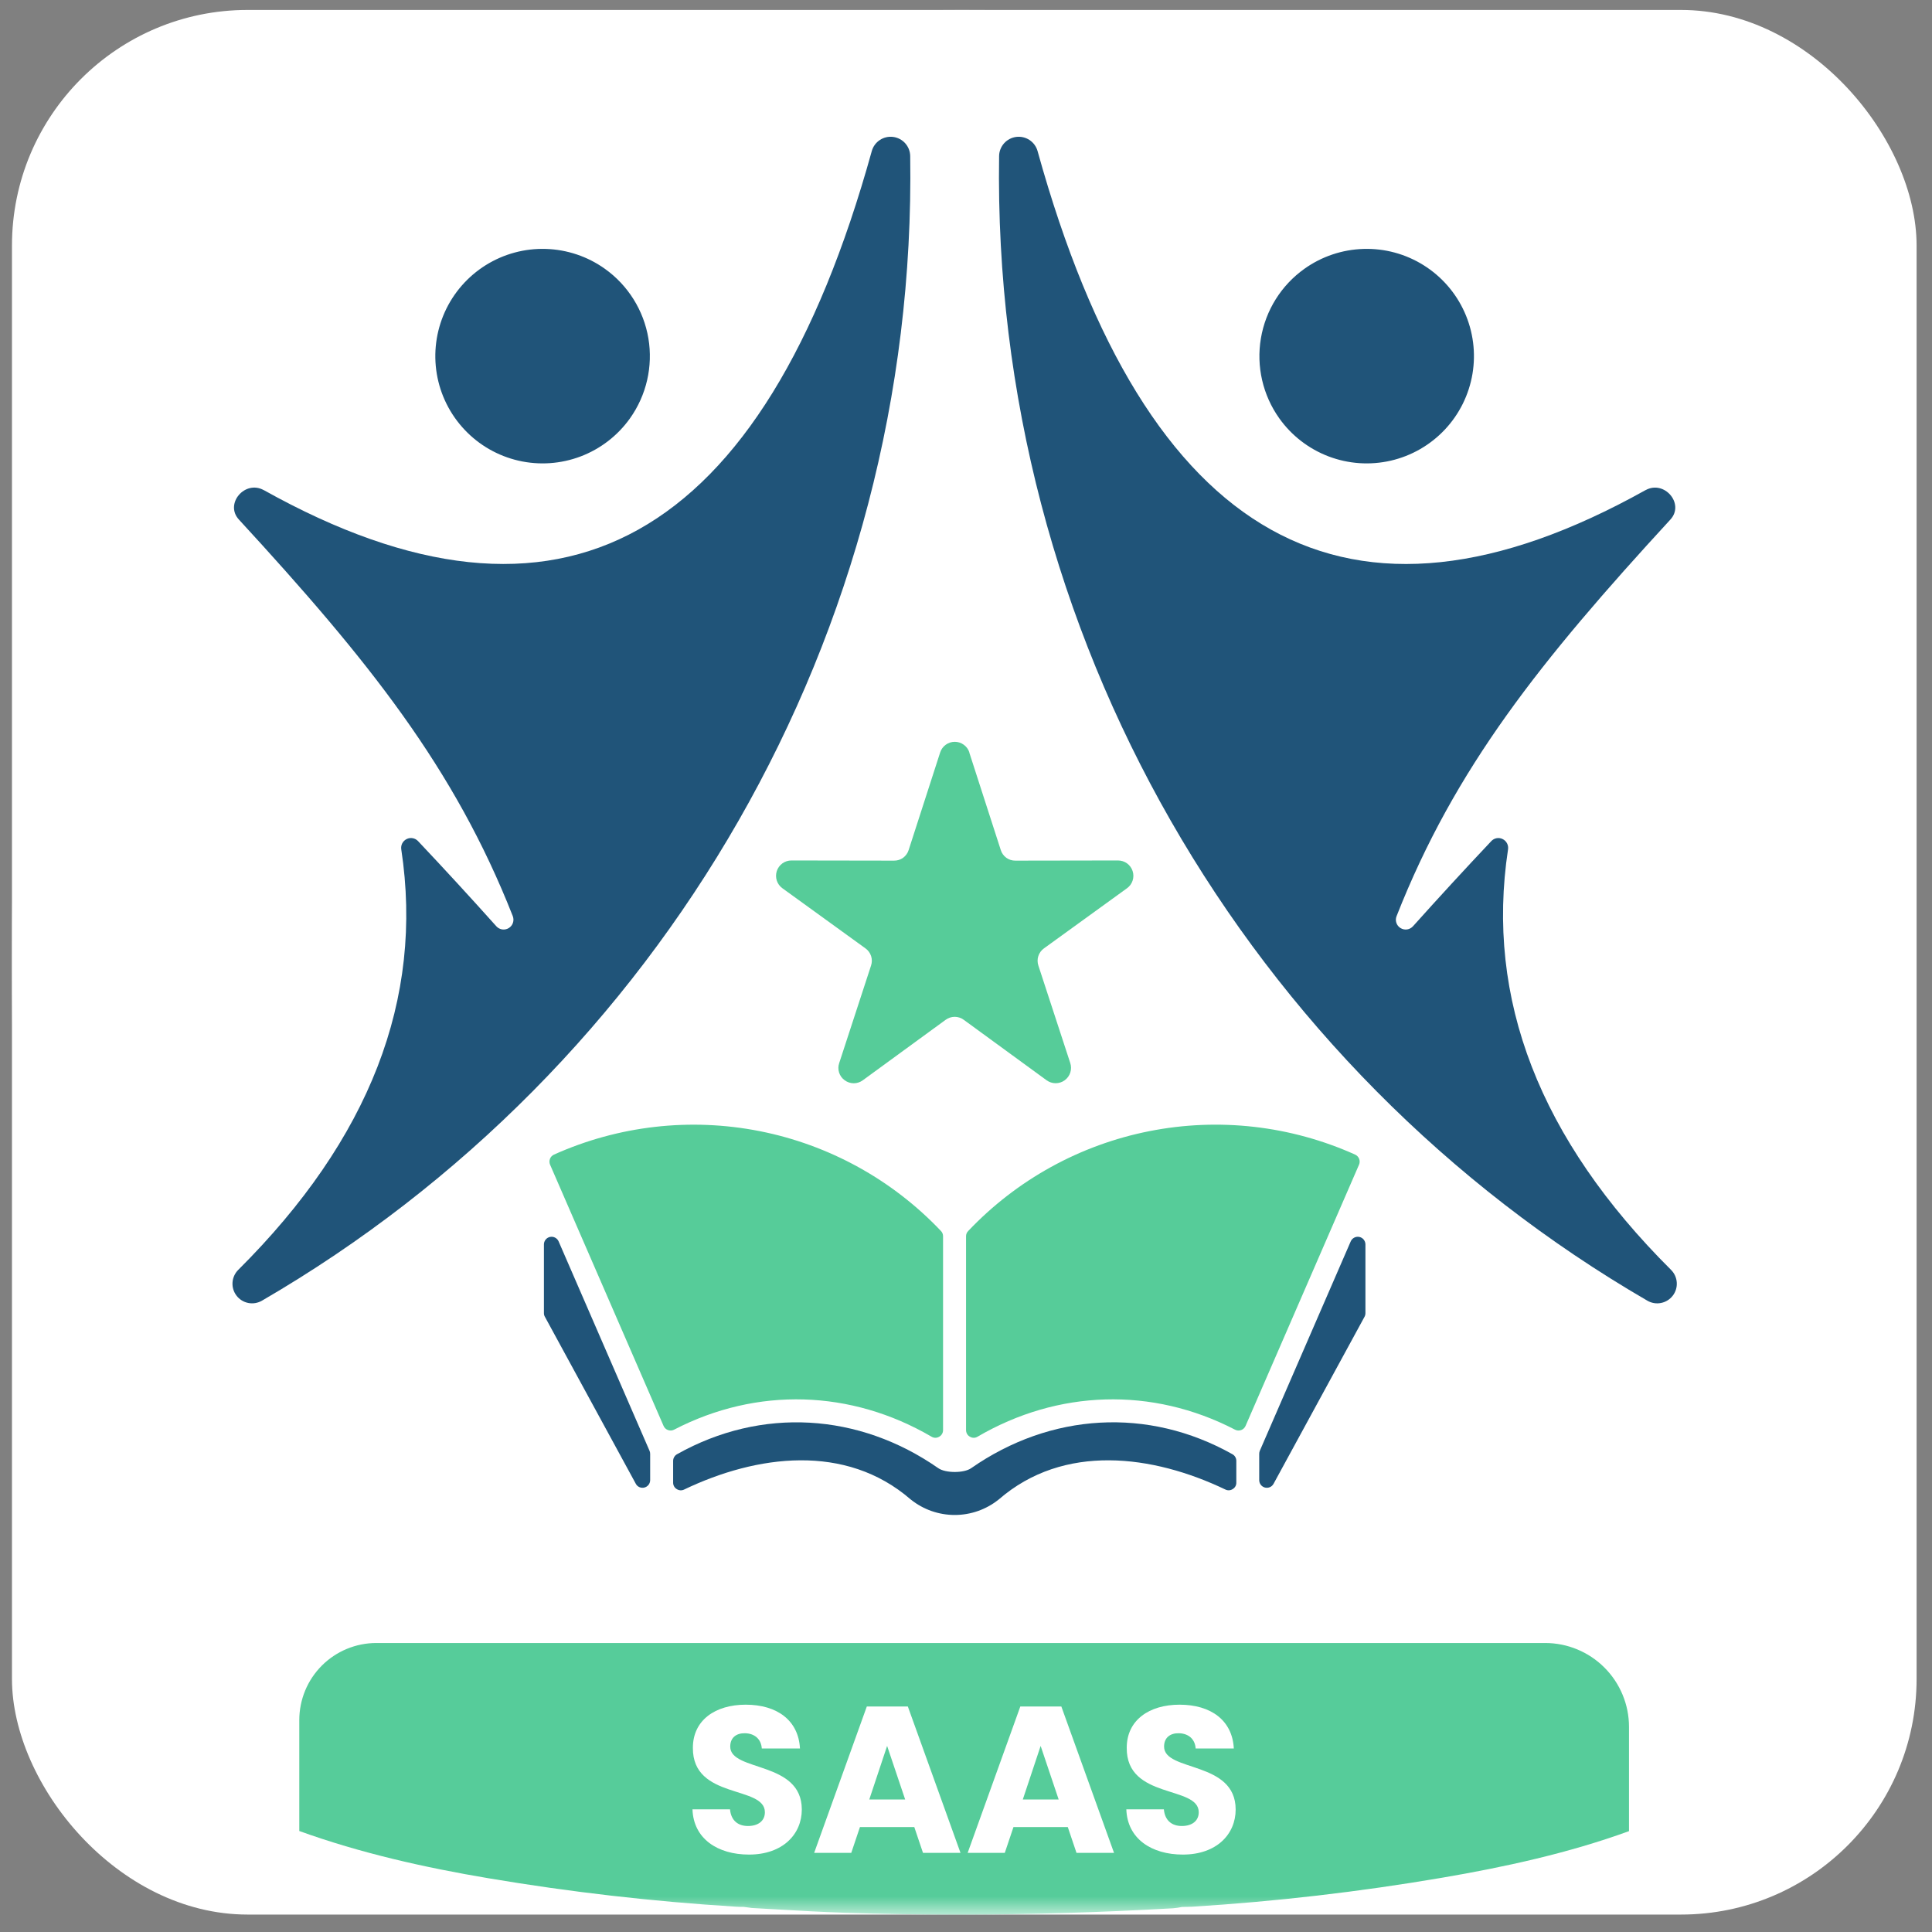
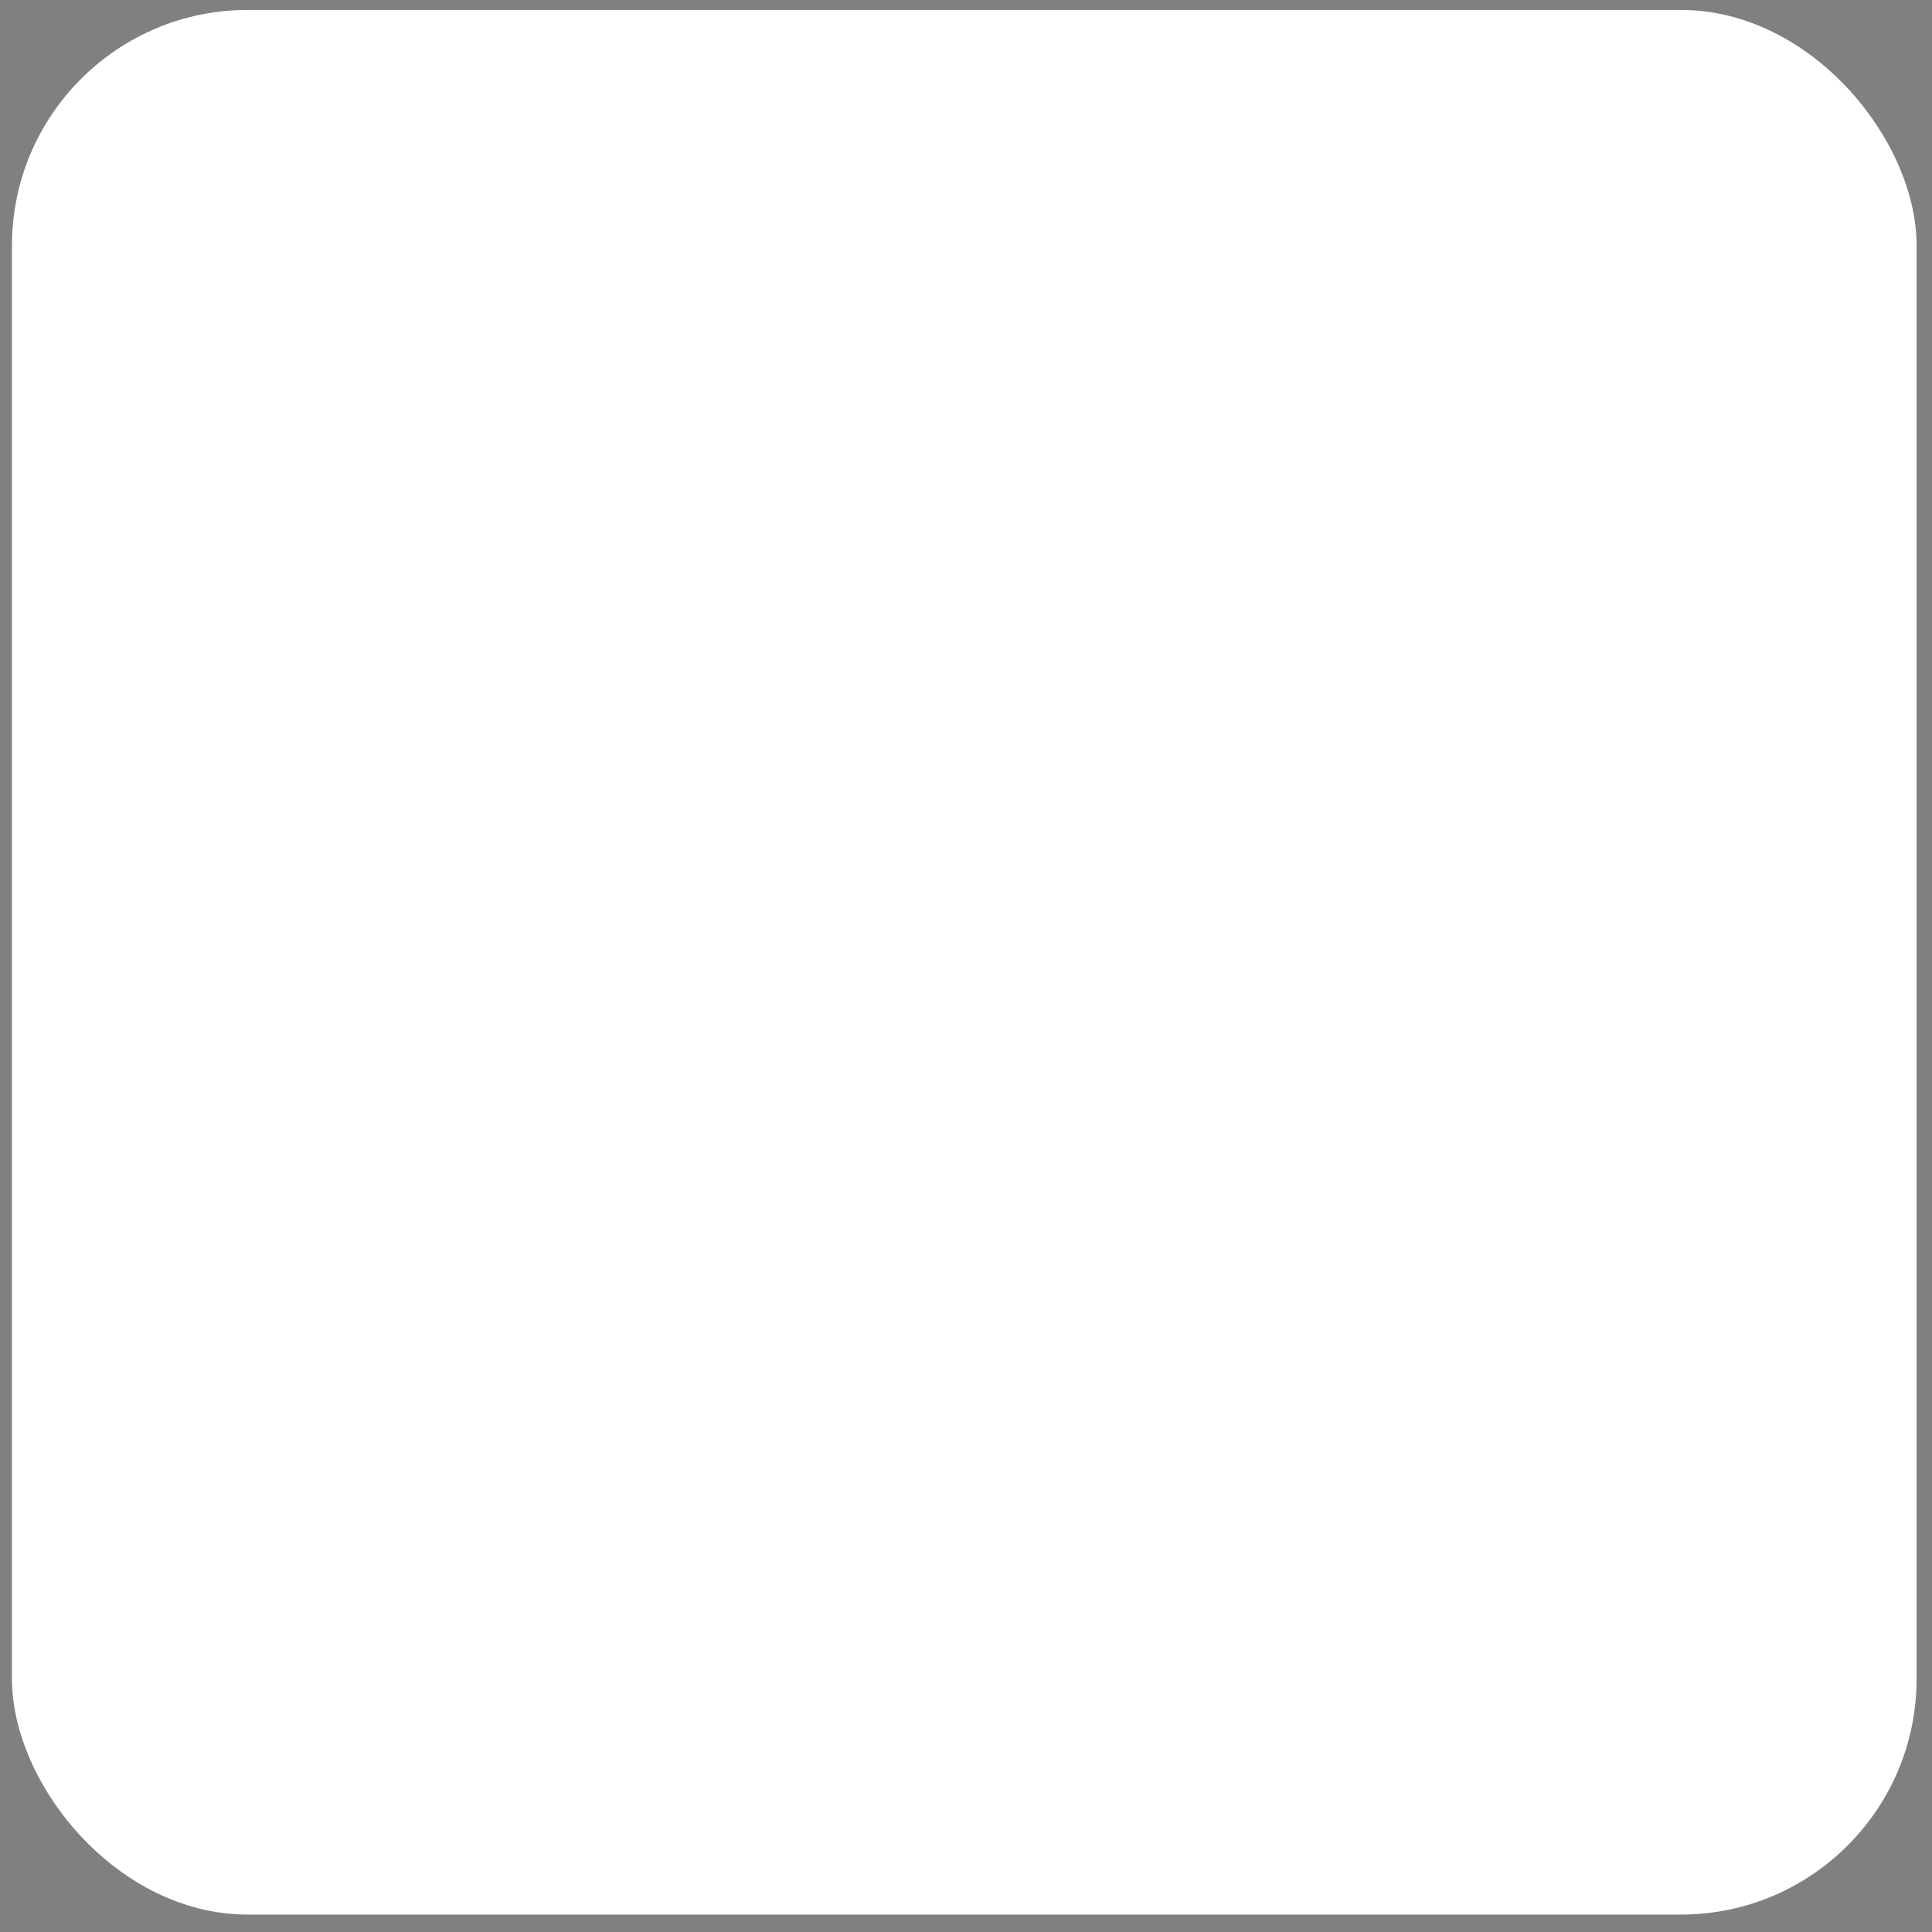
<svg xmlns="http://www.w3.org/2000/svg" width="82" height="82" viewBox="0 0 82 82" fill="none">
  <rect x="0" y="0" width="82" height="82" fill="#808080" stroke="none" />
  <rect x="0.508" y="0.422" width="80.838" height="80.838" rx="10" fill="white" />
  <mask id="mask0_1226_1124" style="mask-type:luminance" maskUnits="userSpaceOnUse" x="0" y="0" width="82" height="82">
-     <path d="M81.338 0.422H0.5V81.26H81.338V0.422Z" fill="white" />
-   </mask>
+     </mask>
  <g mask="url(#mask0_1226_1124)">
    <path d="M81.318 38.698C81.207 33.009 80.841 27.371 79.971 21.743C79.517 18.804 78.865 15.779 77.905 12.943C77.098 10.562 75.921 8.018 73.897 6.416C73.181 5.85 72.312 5.331 71.289 4.859C69.9 4.217 68.462 3.688 66.988 3.277C61.819 1.831 56.407 1.184 51.068 0.787L49.583 0.695C43.731 0.328 37.862 0.331 32.011 0.705C31.483 0.753 30.953 0.78 30.422 0.786C30.321 0.787 30.228 0.834 30.117 0.842C26.125 1.138 21.994 1.653 18.058 2.483C16.452 2.822 14.865 3.248 13.305 3.76C11.473 4.361 9.643 5.162 8.084 6.309C7.633 6.635 7.224 7.016 6.867 7.443L6.387 8.016C6.276 8.13 6.186 8.263 6.121 8.409L5.677 9.064C4.635 10.823 3.923 12.76 3.365 14.736C2.891 16.418 2.499 18.118 2.189 19.838C1.283 24.861 0.788 30.02 0.625 35.066C0.58 36.441 0.522 37.786 0.509 39.146C0.452 44.637 0.671 50.16 1.279 55.619C1.306 55.865 1.377 56.158 1.395 56.44C1.416 56.757 1.447 57.072 1.488 57.387C1.991 61.254 2.692 65.138 3.961 68.836C4.521 70.465 5.23 72.061 6.215 73.457C7.398 75.135 9.139 76.249 11.062 77.072C14.129 78.386 17.456 79.169 20.739 79.721C24.204 80.305 27.698 80.706 31.206 80.923C31.318 80.932 31.431 80.935 31.544 80.931L31.909 80.98C33.227 81.052 34.548 81.14 35.867 81.183C40.52 81.335 45.148 81.258 49.795 80.992C49.919 80.981 50.042 80.963 50.164 80.937L50.598 80.926C54.149 80.705 57.686 80.295 61.193 79.699C64.591 79.12 68.076 78.317 71.22 76.868C72.882 76.102 74.474 75.057 75.516 73.606C76.284 72.526 76.913 71.353 77.391 70.117C78.608 67.021 79.371 63.74 79.896 60.465C80.487 56.762 80.884 53.031 81.085 49.286C81.283 45.627 81.384 42.06 81.318 38.698ZM2.89 57.696C2.892 57.695 2.893 57.695 2.895 57.696C2.895 57.696 2.896 57.696 2.897 57.697C2.895 57.696 2.892 57.696 2.89 57.696M3.604 25.153C3.605 25.153 3.605 25.153 3.606 25.154C3.607 25.154 3.608 25.157 3.609 25.158L3.604 25.153ZM31.51 80.636C31.512 80.636 31.513 80.637 31.514 80.637C31.517 80.637 31.519 80.638 31.521 80.64C31.518 80.638 31.514 80.637 31.511 80.636M78.138 56.393C78.14 56.393 78.142 56.392 78.144 56.392H78.149C78.145 56.392 78.142 56.393 78.138 56.393ZM78.153 24.95C78.15 24.95 78.148 24.95 78.147 24.95C78.15 24.95 78.154 24.95 78.158 24.948C78.156 24.949 78.154 24.95 78.153 24.95ZM78.207 57.271C78.204 57.274 78.201 57.276 78.198 57.278C78.201 57.276 78.204 57.273 78.207 57.27C78.207 57.27 78.207 57.27 78.207 57.271Z" fill="white" />
    <path fill-rule="evenodd" clip-rule="evenodd" d="M69.14 77.719V73.295L69.14 73.295C69.14 72.35 68.765 71.445 68.097 70.777C67.43 70.109 66.524 69.734 65.58 69.734H15.973C15.543 69.734 15.118 69.819 14.722 69.983C14.325 70.148 13.964 70.389 13.661 70.692C13.357 70.996 13.116 71.356 12.952 71.753C12.788 72.15 12.703 72.575 12.703 73.005V77.714C15.302 78.653 18.041 79.267 20.75 79.722C24.214 80.306 27.706 80.707 31.212 80.924C31.325 80.933 31.438 80.936 31.551 80.932L31.916 80.981C32.255 80.999 32.594 81.019 32.933 81.039C33.913 81.095 34.893 81.152 35.872 81.184C37.426 81.235 38.978 81.261 40.529 81.261H40.743C43.76 81.259 46.773 81.166 49.793 80.993C49.917 80.983 50.04 80.964 50.162 80.938L50.596 80.927C54.145 80.707 57.68 80.297 61.186 79.7C63.853 79.246 66.573 78.653 69.14 77.719ZM31.52 80.638C31.519 80.638 31.518 80.638 31.517 80.638H31.517C31.521 80.639 31.524 80.639 31.528 80.641C31.526 80.639 31.523 80.639 31.52 80.638Z" fill="#56CC9A" />
    <path d="M31.79 78.714C30.468 78.714 29.434 78.05 29.391 76.794H30.984C31.028 77.272 31.326 77.501 31.746 77.501C32.184 77.501 32.464 77.281 32.464 76.917C32.464 75.767 29.391 76.387 29.408 74.183C29.408 73.006 30.362 72.352 31.65 72.352C32.989 72.352 33.891 73.024 33.953 74.21H32.333C32.306 73.811 32.026 73.573 31.623 73.564C31.264 73.555 30.993 73.741 30.993 74.13C30.993 75.21 34.031 74.723 34.031 76.802C34.031 77.846 33.226 78.714 31.79 78.714" fill="white" />
    <path d="M38.805 77.545H36.499L36.13 78.642H34.555L36.79 72.43H38.532L40.767 78.642H39.175L38.805 77.545ZM37.652 74.102L36.895 76.376H38.418L37.652 74.102Z" fill="white" />
-     <path d="M45.32 77.545H43.015L42.646 78.642H41.07L43.305 72.43H45.047L47.283 78.642H45.69L45.32 77.545ZM44.168 74.102L43.411 76.376H44.933L44.168 74.102Z" fill="white" />
-     <path d="M50.204 78.714C48.882 78.714 47.849 78.05 47.805 76.794H49.398C49.442 77.272 49.74 77.501 50.16 77.501C50.598 77.501 50.878 77.281 50.878 76.917C50.878 75.767 47.805 76.387 47.822 74.183C47.822 73.006 48.777 72.352 50.064 72.352C51.404 72.352 52.306 73.024 52.367 74.21H50.747C50.721 73.811 50.44 73.573 50.038 73.564C49.678 73.555 49.407 73.741 49.407 74.13C49.407 75.21 52.445 74.723 52.445 76.802C52.445 77.846 51.64 78.714 50.204 78.714" fill="white" />
+     <path d="M50.204 78.714C48.882 78.714 47.849 78.05 47.805 76.794C49.442 77.272 49.74 77.501 50.16 77.501C50.598 77.501 50.878 77.281 50.878 76.917C50.878 75.767 47.805 76.387 47.822 74.183C47.822 73.006 48.777 72.352 50.064 72.352C51.404 72.352 52.306 73.024 52.367 74.21H50.747C50.721 73.811 50.44 73.573 50.038 73.564C49.678 73.555 49.407 73.741 49.407 74.13C49.407 75.21 52.445 74.723 52.445 76.802C52.445 77.846 51.64 78.714 50.204 78.714" fill="white" />
    <path fill-rule="evenodd" clip-rule="evenodd" d="M28.611 60.679C32.135 58.852 36.132 58.988 39.538 60.978C39.587 61.008 39.643 61.024 39.7 61.024C39.758 61.024 39.814 61.008 39.863 60.978C39.913 60.951 39.955 60.91 39.983 60.861C40.012 60.811 40.027 60.755 40.026 60.698V52.471C40.027 52.431 40.02 52.39 40.005 52.352C39.99 52.314 39.968 52.279 39.939 52.249C37.875 50.072 35.186 48.59 32.243 48.009C29.3 47.428 26.249 47.776 23.512 49.005C23.434 49.04 23.373 49.105 23.343 49.184C23.312 49.264 23.313 49.353 23.346 49.431L28.163 60.518C28.18 60.56 28.207 60.597 28.24 60.628C28.273 60.659 28.311 60.682 28.354 60.697C28.396 60.712 28.44 60.718 28.485 60.715C28.529 60.712 28.572 60.7 28.611 60.679M52.417 60.679C48.894 58.852 44.894 58.988 41.49 60.978C41.442 61.008 41.385 61.024 41.328 61.024C41.271 61.024 41.214 61.008 41.166 60.978C41.116 60.951 41.074 60.91 41.045 60.861C41.017 60.811 41.002 60.755 41.002 60.698V52.471C41.001 52.43 41.009 52.389 41.024 52.351C41.04 52.313 41.063 52.278 41.092 52.249C43.155 50.072 45.844 48.59 48.787 48.009C51.73 47.427 54.781 47.775 57.517 49.005C57.594 49.04 57.655 49.105 57.686 49.184C57.717 49.264 57.716 49.353 57.682 49.431L52.866 60.518C52.848 60.559 52.822 60.596 52.79 60.627C52.758 60.658 52.719 60.682 52.677 60.697C52.635 60.712 52.59 60.718 52.545 60.715C52.501 60.712 52.457 60.7 52.417 60.679Z" fill="#56CC99" />
-     <path fill-rule="evenodd" clip-rule="evenodd" d="M42.39 63.642C45.152 61.245 48.933 61.748 52.009 63.22C52.058 63.244 52.112 63.255 52.167 63.252C52.221 63.249 52.274 63.231 52.32 63.201C52.368 63.173 52.407 63.134 52.434 63.085C52.461 63.037 52.475 62.983 52.473 62.928V62.006C52.474 61.947 52.459 61.89 52.429 61.84C52.4 61.789 52.357 61.748 52.305 61.72C48.729 59.71 44.588 59.965 41.218 62.315C40.914 62.529 40.133 62.529 39.826 62.315C36.456 59.966 32.317 59.711 28.738 61.72C28.687 61.748 28.645 61.789 28.615 61.84C28.585 61.89 28.57 61.948 28.57 62.006V62.928C28.569 62.983 28.583 63.038 28.61 63.086C28.637 63.134 28.676 63.174 28.724 63.202C28.77 63.232 28.823 63.249 28.878 63.253C28.933 63.256 28.988 63.245 29.038 63.22C32.111 61.748 35.892 61.245 38.653 63.642C38.656 63.644 38.661 63.647 38.663 63.649C39.191 64.071 39.846 64.3 40.522 64.3C41.197 64.3 41.852 64.071 42.38 63.649C42.383 63.647 42.388 63.644 42.39 63.642" fill="#205479" />
    <path fill-rule="evenodd" clip-rule="evenodd" d="M53.471 61.574L57.329 52.688C57.359 52.619 57.412 52.563 57.478 52.529C57.544 52.494 57.621 52.484 57.694 52.499C57.767 52.514 57.833 52.554 57.88 52.612C57.927 52.671 57.953 52.743 57.953 52.818V55.733C57.953 55.787 57.94 55.841 57.914 55.889L54.054 62.976C54.02 63.039 53.965 63.09 53.899 63.119C53.833 63.148 53.758 63.154 53.688 63.136C53.618 63.118 53.556 63.077 53.512 63.02C53.468 62.963 53.445 62.892 53.445 62.82V61.704C53.445 61.659 53.454 61.615 53.471 61.574Z" fill="#205479" />
    <path fill-rule="evenodd" clip-rule="evenodd" d="M27.567 61.573L23.709 52.688C23.679 52.619 23.627 52.563 23.56 52.529C23.494 52.494 23.418 52.484 23.345 52.499C23.271 52.514 23.206 52.554 23.159 52.612C23.112 52.67 23.086 52.743 23.086 52.818V55.733C23.085 55.787 23.099 55.841 23.127 55.888L26.985 62.975C27.018 63.039 27.073 63.09 27.139 63.119C27.206 63.148 27.28 63.154 27.35 63.136C27.42 63.118 27.482 63.077 27.527 63.02C27.571 62.962 27.595 62.892 27.595 62.82V61.703C27.595 61.659 27.585 61.614 27.567 61.573Z" fill="#205479" />
    <path fill-rule="evenodd" clip-rule="evenodd" d="M41.139 31.937L42.476 36.078C42.517 36.21 42.599 36.325 42.711 36.407C42.823 36.488 42.958 36.53 43.096 36.528L47.452 36.521C47.59 36.521 47.724 36.564 47.836 36.645C47.947 36.726 48.03 36.84 48.072 36.971C48.115 37.102 48.115 37.243 48.072 37.374C48.029 37.505 47.947 37.618 47.835 37.699L44.31 40.251C44.197 40.331 44.113 40.446 44.07 40.577C44.027 40.709 44.028 40.851 44.072 40.982L45.426 45.121C45.468 45.252 45.468 45.393 45.426 45.525C45.383 45.656 45.3 45.77 45.188 45.851C45.077 45.932 44.943 45.975 44.805 45.975C44.667 45.975 44.533 45.931 44.421 45.85L40.905 43.284C40.794 43.202 40.659 43.157 40.521 43.157C40.382 43.157 40.248 43.202 40.136 43.284L36.62 45.85C36.509 45.932 36.374 45.977 36.236 45.977C36.097 45.977 35.963 45.932 35.852 45.85C35.739 45.77 35.656 45.655 35.614 45.524C35.572 45.393 35.573 45.251 35.618 45.121L36.97 40.982C37.014 40.851 37.015 40.709 36.972 40.577C36.929 40.446 36.845 40.331 36.732 40.251L33.206 37.699C33.095 37.618 33.012 37.505 32.969 37.374C32.927 37.243 32.927 37.102 32.969 36.971C33.012 36.84 33.095 36.726 33.206 36.645C33.317 36.564 33.452 36.521 33.589 36.521L37.945 36.528C38.084 36.53 38.219 36.488 38.331 36.407C38.442 36.325 38.525 36.21 38.566 36.078L39.903 31.937C39.945 31.805 40.028 31.691 40.139 31.61C40.251 31.528 40.385 31.484 40.523 31.484C40.661 31.484 40.796 31.528 40.907 31.61C41.019 31.691 41.102 31.805 41.144 31.937H41.139Z" fill="#56CC99" />
    <path fill-rule="evenodd" clip-rule="evenodd" d="M11.195 20.801C23.787 27.834 32.389 23.038 37.001 6.413C37.054 6.22 37.175 6.054 37.342 5.943C37.508 5.833 37.708 5.786 37.906 5.811C38.104 5.837 38.287 5.932 38.42 6.081C38.553 6.23 38.628 6.421 38.632 6.621C38.939 26.916 28.07 45.363 11.118 55.205C10.943 55.306 10.737 55.341 10.538 55.302C10.34 55.263 10.162 55.153 10.039 54.992C9.916 54.832 9.855 54.632 9.869 54.43C9.883 54.228 9.97 54.038 10.113 53.896C15.688 48.347 17.994 42.398 17.031 36.048C17.018 35.96 17.033 35.87 17.074 35.791C17.116 35.713 17.181 35.65 17.262 35.611C17.341 35.572 17.431 35.559 17.518 35.576C17.605 35.592 17.685 35.636 17.745 35.701C18.867 36.889 19.974 38.094 21.066 39.314C21.131 39.386 21.22 39.434 21.316 39.448C21.413 39.462 21.511 39.441 21.594 39.39C21.677 39.339 21.74 39.26 21.771 39.167C21.802 39.075 21.799 38.974 21.764 38.883C19.288 32.593 15.658 28.049 10.139 22.051C9.523 21.381 10.399 20.36 11.194 20.803L11.195 20.801Z" fill="#205479" />
-     <path fill-rule="evenodd" clip-rule="evenodd" d="M26.738 17.757C26.215 18.49 25.487 19.052 24.645 19.372C23.803 19.691 22.885 19.754 22.008 19.552C21.13 19.35 20.332 18.892 19.715 18.236C19.098 17.581 18.688 16.757 18.539 15.869C18.39 14.981 18.508 14.069 18.877 13.247C19.247 12.426 19.852 11.733 20.615 11.255C21.379 10.778 22.267 10.537 23.167 10.565C24.067 10.592 24.939 10.885 25.672 11.408C26.655 12.108 27.32 13.171 27.52 14.362C27.719 15.552 27.438 16.773 26.738 17.757Z" fill="#205479" />
    <path fill-rule="evenodd" clip-rule="evenodd" d="M69.842 20.802C57.25 27.835 48.649 23.038 44.038 6.413C43.985 6.221 43.863 6.054 43.697 5.943C43.53 5.833 43.33 5.786 43.132 5.811C42.933 5.837 42.751 5.932 42.617 6.081C42.484 6.23 42.408 6.422 42.405 6.621C42.098 26.916 52.966 45.364 69.919 55.205C70.094 55.307 70.3 55.342 70.498 55.302C70.697 55.263 70.874 55.153 70.997 54.993C71.121 54.832 71.181 54.632 71.167 54.431C71.154 54.229 71.067 54.039 70.923 53.896C65.349 48.347 63.043 42.398 64.006 36.048C64.019 35.96 64.004 35.87 63.962 35.792C63.921 35.713 63.855 35.65 63.775 35.612C63.696 35.572 63.606 35.56 63.52 35.576C63.433 35.592 63.354 35.636 63.294 35.701C62.172 36.89 61.065 38.094 59.971 39.314C59.906 39.386 59.817 39.434 59.721 39.448C59.624 39.462 59.526 39.441 59.443 39.39C59.359 39.339 59.297 39.26 59.266 39.168C59.235 39.075 59.238 38.974 59.275 38.884C61.748 32.594 65.381 28.049 70.897 22.051C71.512 21.381 70.636 20.36 69.842 20.804V20.802Z" fill="#205479" />
    <path fill-rule="evenodd" clip-rule="evenodd" d="M54.298 17.757C54.82 18.49 55.549 19.052 56.391 19.372C57.232 19.691 58.15 19.754 59.028 19.552C59.905 19.35 60.703 18.892 61.321 18.236C61.938 17.581 62.347 16.757 62.496 15.869C62.645 14.981 62.528 14.069 62.158 13.247C61.789 12.426 61.184 11.733 60.42 11.255C59.657 10.778 58.769 10.537 57.869 10.565C56.969 10.592 56.097 10.885 55.364 11.408C54.38 12.108 53.716 13.171 53.516 14.362C53.316 15.552 53.597 16.773 54.298 17.757Z" fill="#205479" />
  </g>
</svg>